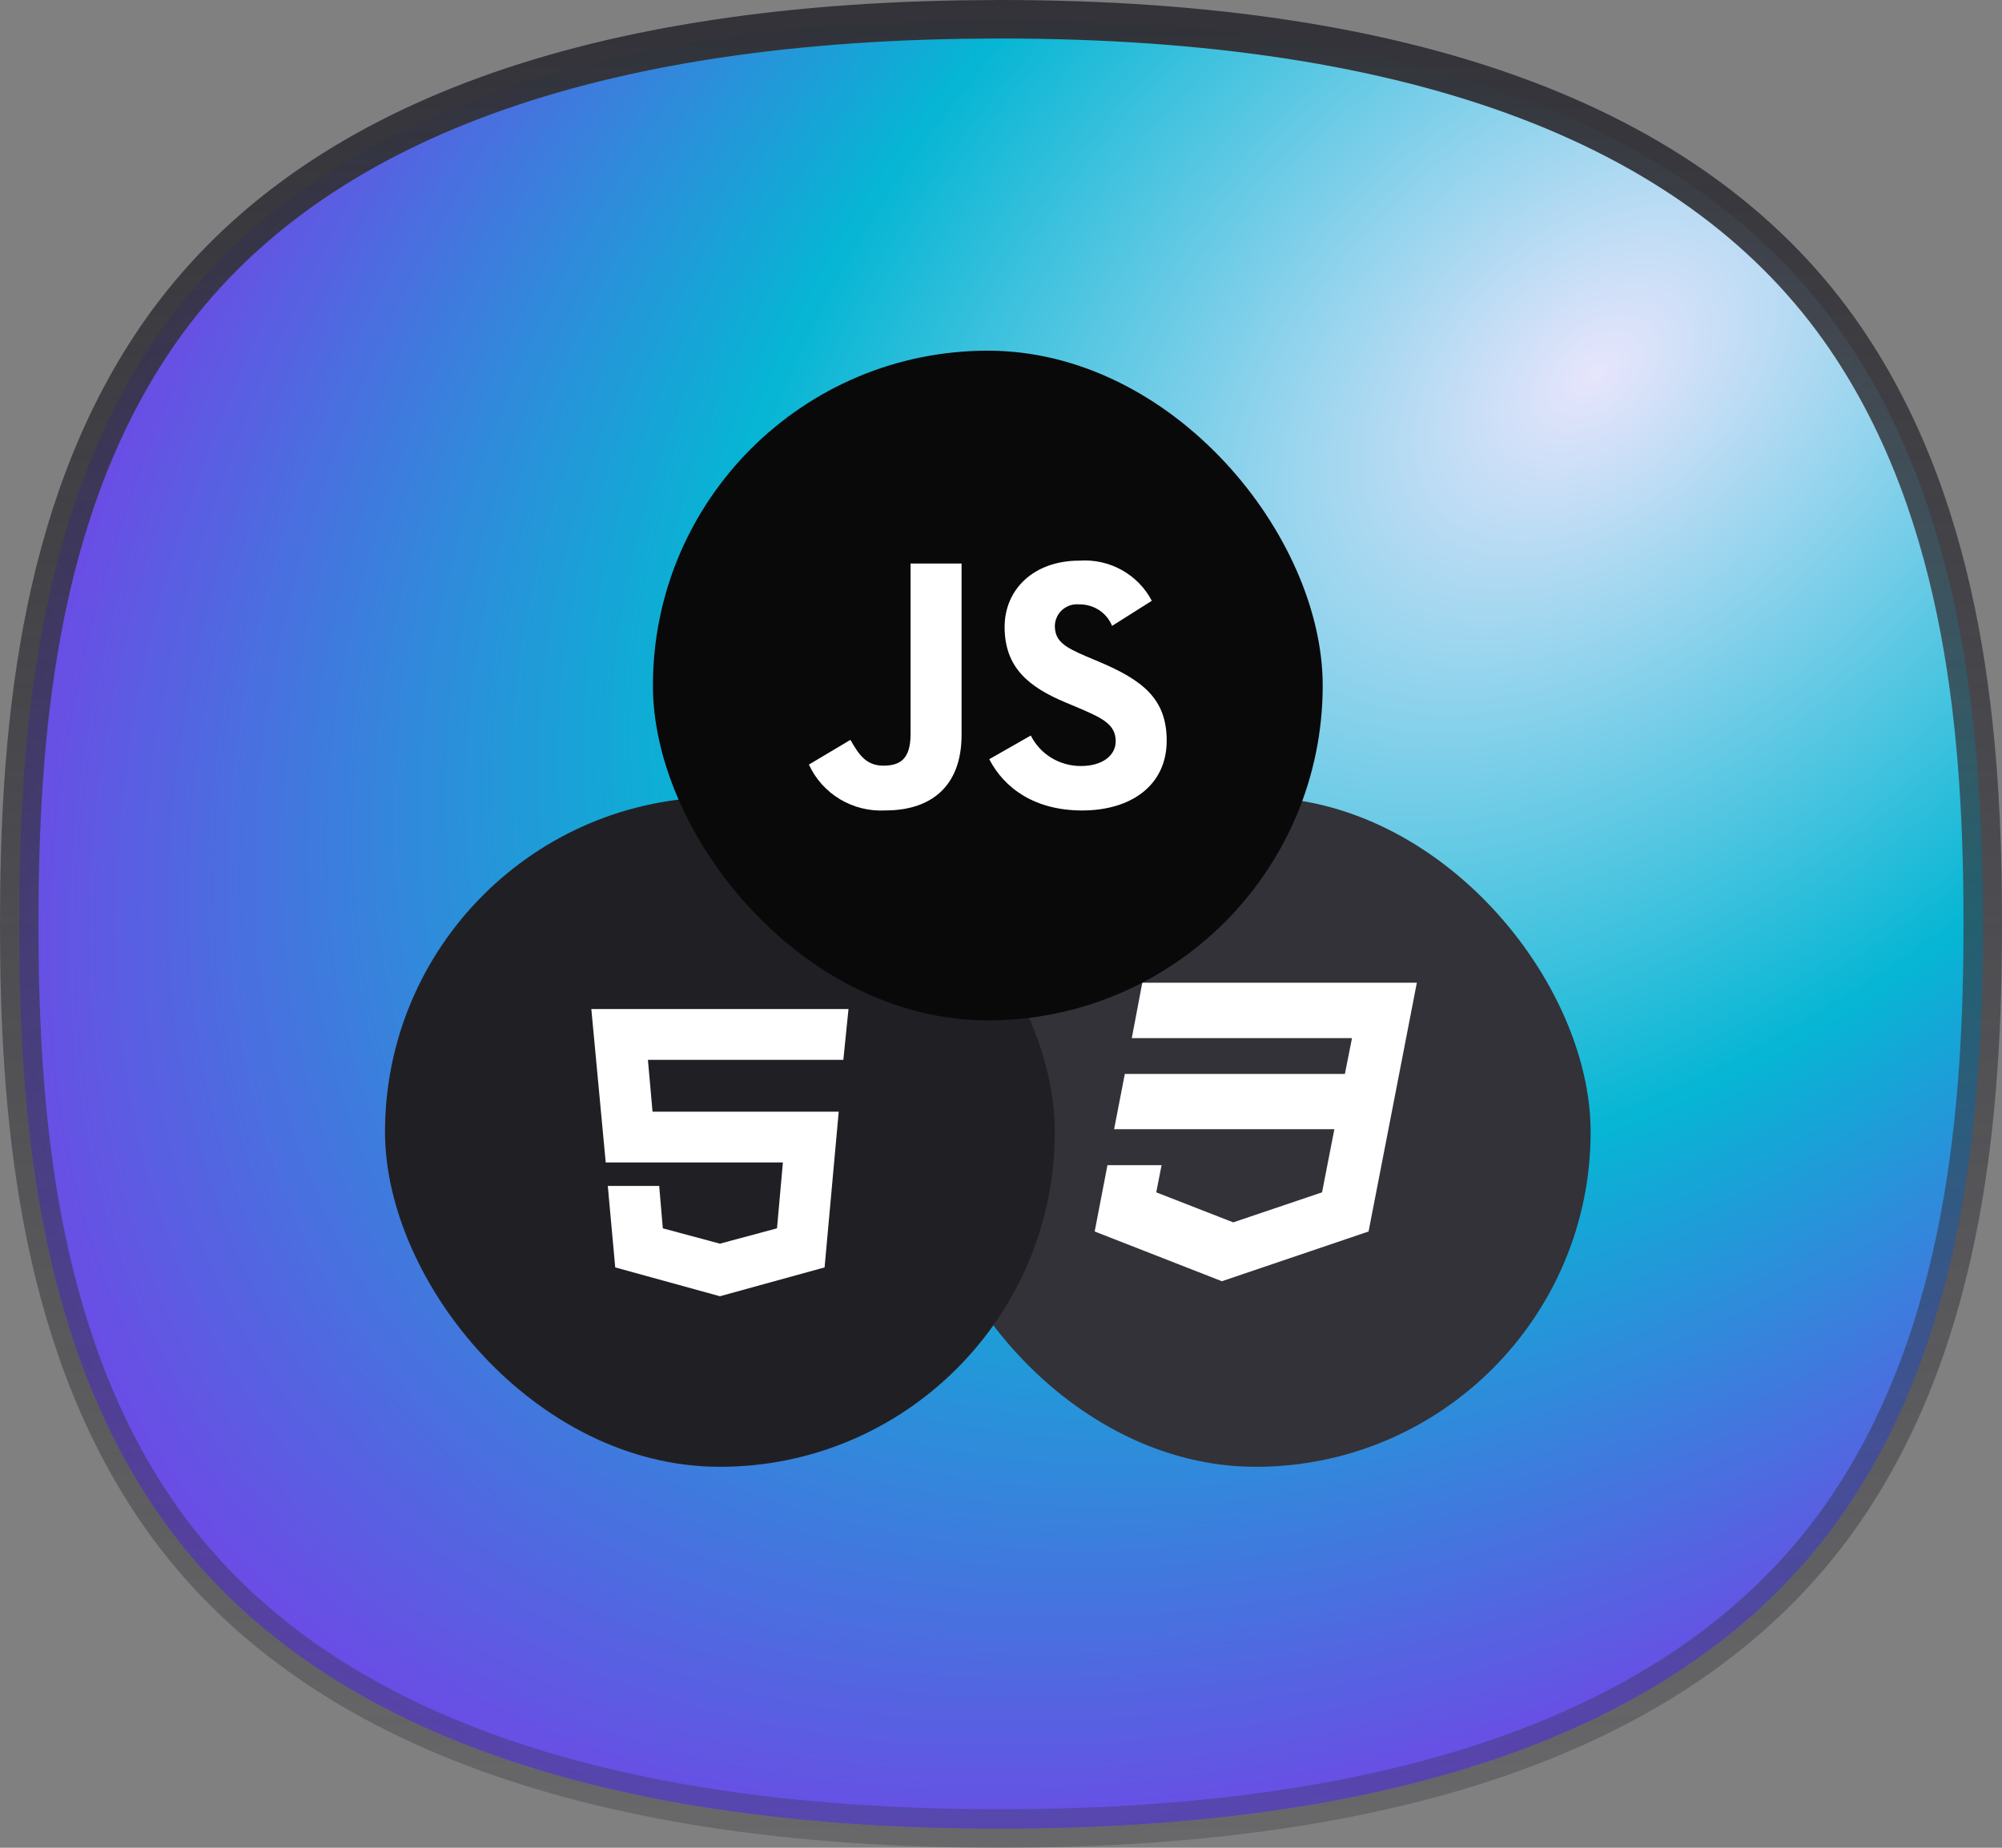
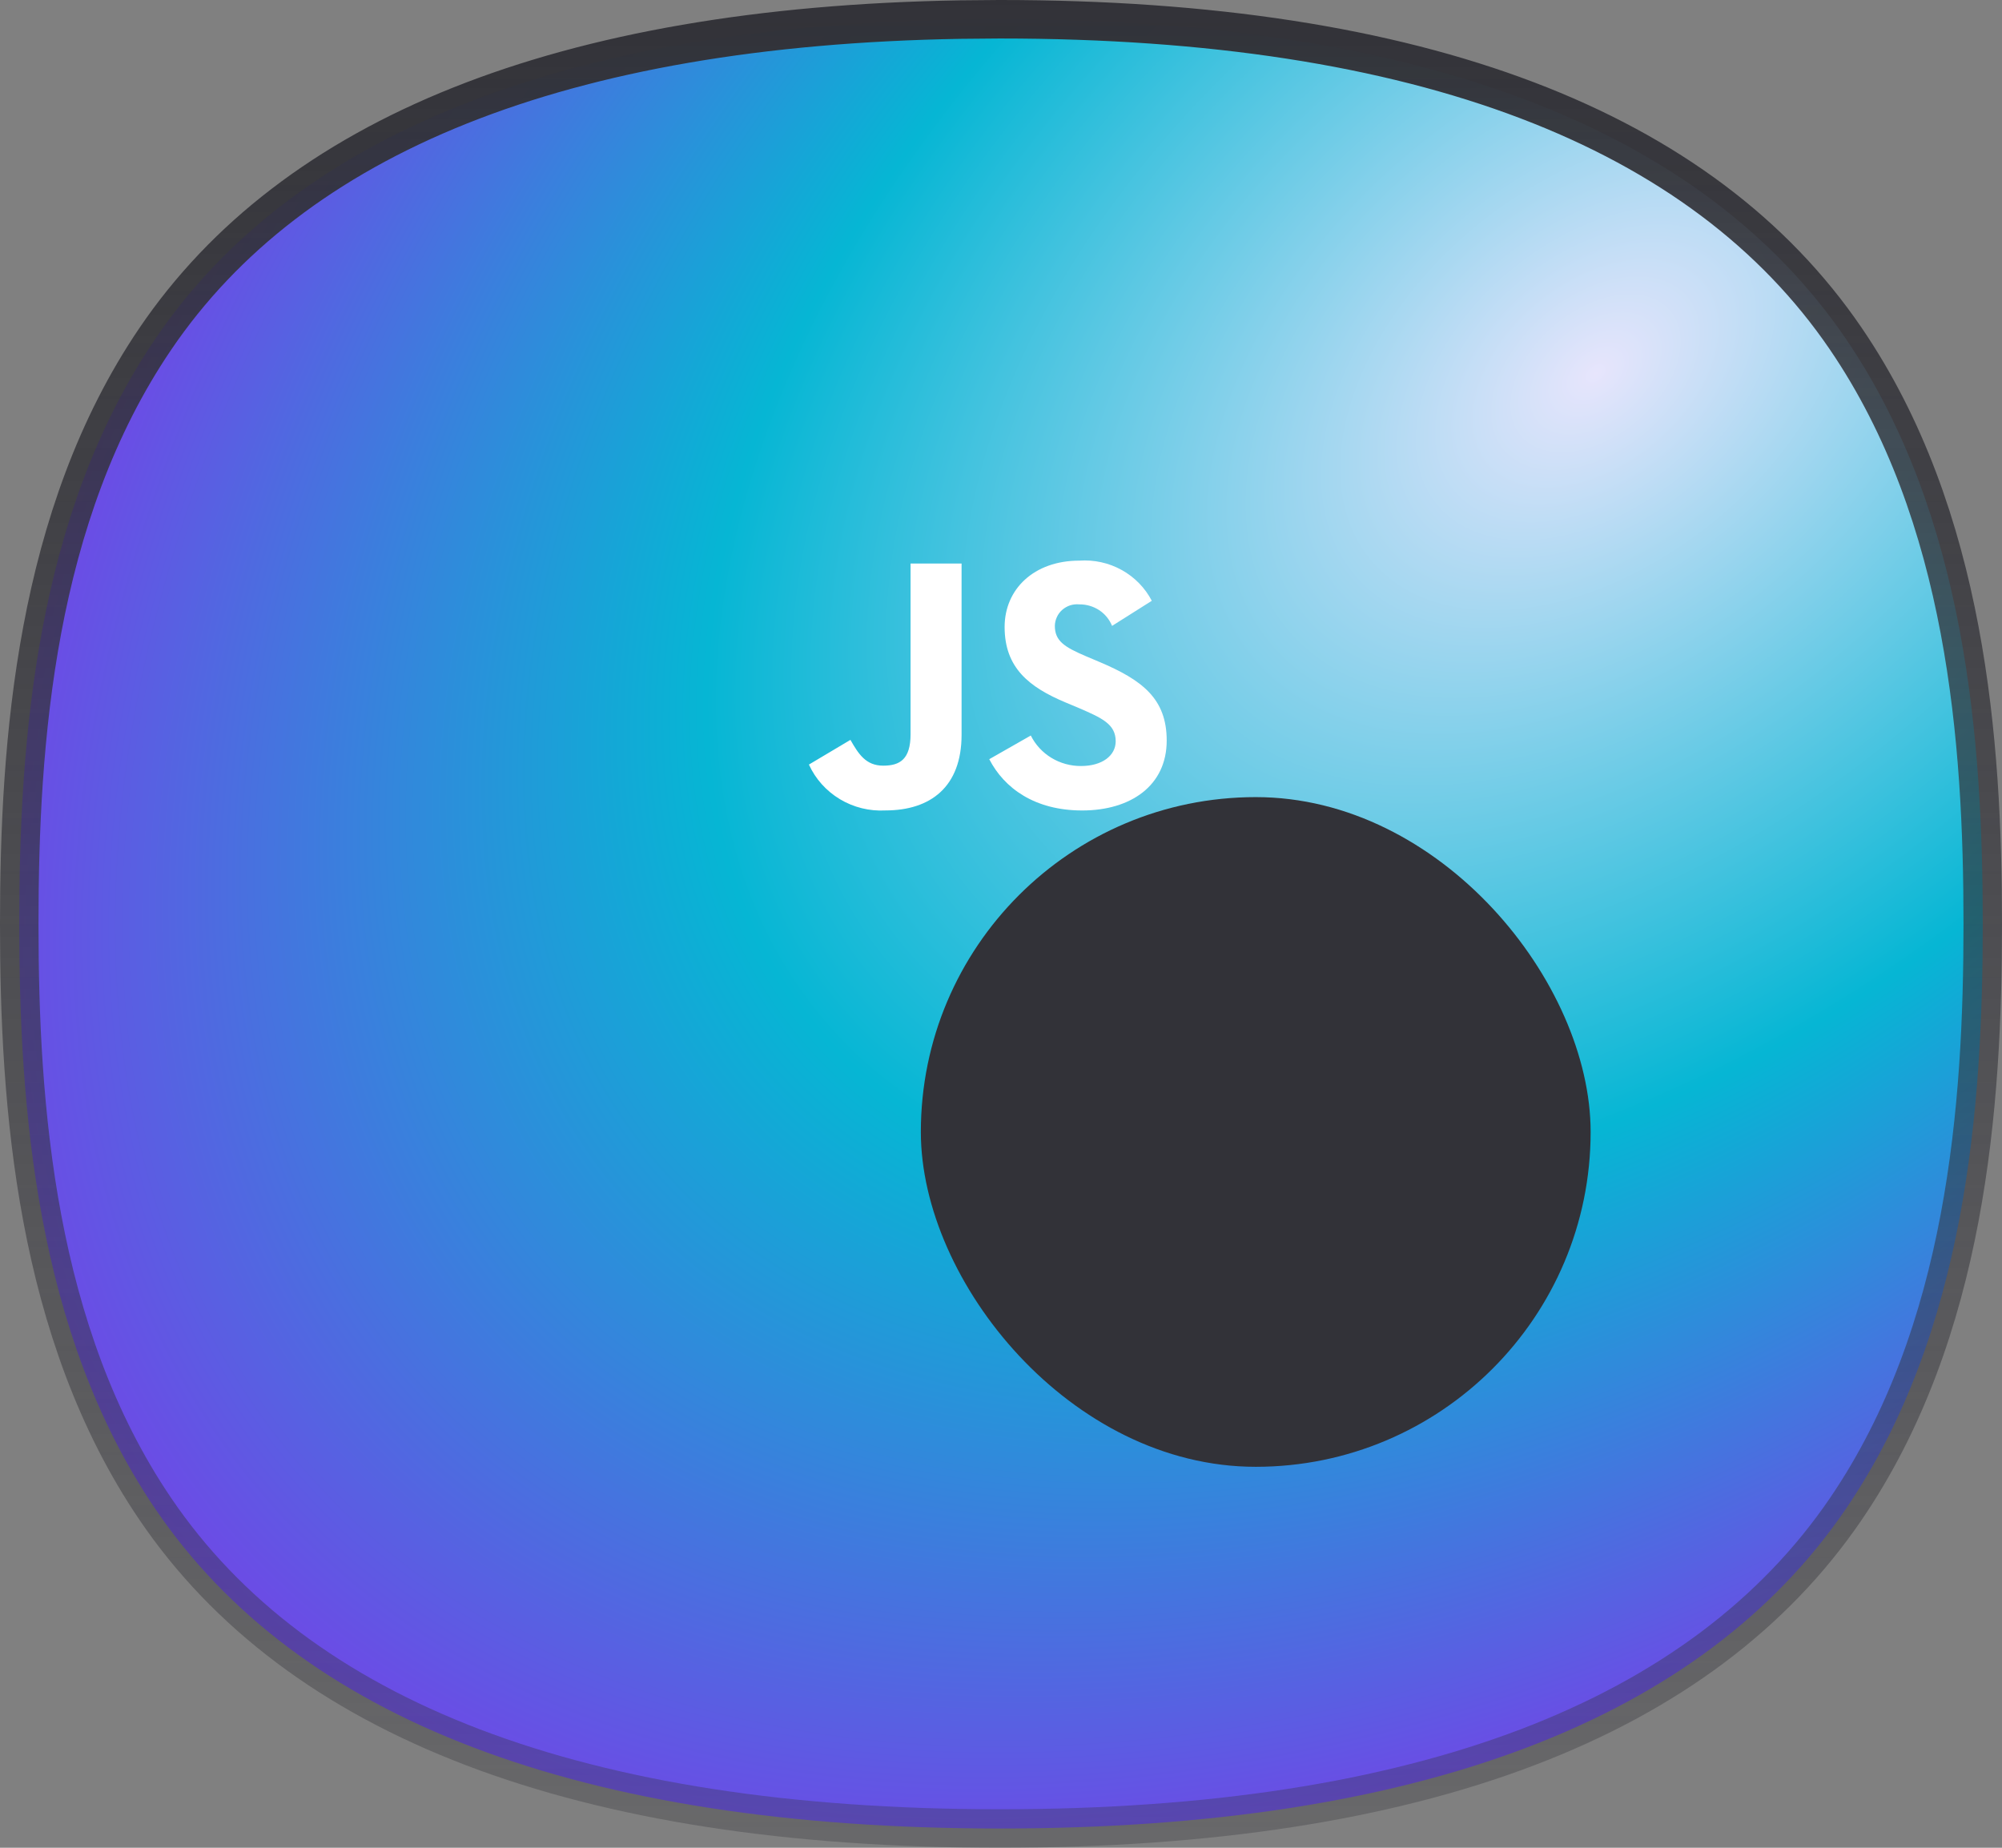
<svg xmlns="http://www.w3.org/2000/svg" width="52" height="48" viewBox="0 0 52 48" fill="none">
  <rect x="0" y="0" width="52" height="48" fill="#808080" stroke="none" />
-   <path d="M25.954 0.5L25.976 0.5C36.912 0.5 44.229 3.35 47.941 8.796C51.08 13.4 51.5 19.288 51.5 24C51.5 28.713 51.08 34.6 47.941 39.203C44.229 44.649 36.908 47.5 25.972 47.5L25.954 47.5C15.034 47.497 7.732 44.646 4.036 39.201C0.918 34.608 0.5 28.717 0.5 24C0.5 19.284 0.918 13.393 4.036 8.8C7.617 3.526 14.581 0.685 24.94 0.509L25.954 0.5Z" fill="#3772FF" />
  <path d="M25.954 0.5L25.976 0.5C36.912 0.5 44.229 3.35 47.941 8.796C51.08 13.4 51.5 19.288 51.5 24C51.5 28.713 51.08 34.6 47.941 39.203C44.229 44.649 36.908 47.5 25.972 47.5L25.954 47.5C15.034 47.497 7.732 44.646 4.036 39.201C0.918 34.608 0.5 28.717 0.5 24C0.5 19.284 0.918 13.393 4.036 8.8C7.617 3.526 14.581 0.685 24.94 0.509L25.954 0.5Z" fill="url(#paint0_radial_6312_389)" />
  <path d="M25.954 0.5L25.976 0.5C36.912 0.5 44.229 3.35 47.941 8.796C51.08 13.4 51.5 19.288 51.5 24C51.5 28.713 51.08 34.6 47.941 39.203C44.229 44.649 36.908 47.5 25.972 47.5L25.954 47.5C15.034 47.497 7.732 44.646 4.036 39.201C0.918 34.608 0.5 28.717 0.5 24C0.5 19.284 0.918 13.393 4.036 8.8C7.617 3.526 14.581 0.685 24.94 0.509L25.954 0.5Z" stroke="url(#paint1_linear_6312_389)" />
  <rect x="23.918" y="20.707" width="17.397" height="17.397" rx="8.698" fill="#323238" />
-   <path d="M29.67 25.529L29.397 26.968H35.117L34.932 27.898H29.216L28.938 29.333H34.659L34.339 30.974L32.032 31.754L30.032 30.974L30.171 30.268H28.765L28.433 31.991L31.737 33.283L35.547 31.991L36.052 29.393L36.153 28.872L36.801 25.529H29.67Z" fill="white" />
-   <rect x="10" y="20.707" width="17.397" height="17.397" rx="8.698" fill="#202024" />
-   <path d="M18.699 33.673L21.418 32.924L21.785 28.878H16.949L16.829 27.532H21.905L22.039 26.212H15.359L15.733 30.198H20.335L20.182 31.909L18.699 32.307L17.216 31.909L17.122 30.808H15.787L15.98 32.924L18.699 33.673Z" fill="white" />
-   <rect x="16.959" y="9.11" width="17.397" height="17.397" rx="8.698" fill="#09090A" />
  <path d="M21.01 19.862L22.089 19.22C22.297 19.583 22.487 19.89 22.941 19.89C23.376 19.89 23.651 19.723 23.651 19.071V14.639H24.976V19.089C24.976 20.439 24.171 21.053 22.998 21.053C22.583 21.076 22.171 20.974 21.816 20.761C21.462 20.548 21.181 20.235 21.011 19.862L21.01 19.862ZM25.695 19.722L26.774 19.107C26.894 19.347 27.08 19.548 27.311 19.688C27.542 19.828 27.809 19.901 28.08 19.899C28.629 19.899 28.979 19.629 28.979 19.256C28.979 18.809 28.619 18.651 28.014 18.389L27.684 18.251C26.728 17.851 26.094 17.348 26.094 16.287C26.094 15.309 26.851 14.564 28.034 14.564C28.417 14.537 28.8 14.621 29.135 14.807C29.47 14.992 29.742 15.271 29.917 15.607L28.885 16.259C28.817 16.092 28.7 15.949 28.548 15.849C28.395 15.75 28.216 15.698 28.033 15.7C27.954 15.693 27.873 15.701 27.797 15.725C27.721 15.75 27.651 15.79 27.591 15.842C27.531 15.895 27.483 15.959 27.451 16.031C27.418 16.102 27.4 16.18 27.399 16.259C27.399 16.65 27.645 16.808 28.213 17.05L28.544 17.19C29.67 17.665 30.304 18.149 30.304 19.238C30.304 20.411 29.367 21.054 28.109 21.054C26.878 21.054 26.084 20.477 25.695 19.722" fill="white" />
  <defs>
    <radialGradient id="paint0_radial_6312_389" cx="0" cy="0" r="1" gradientUnits="userSpaceOnUse" gradientTransform="translate(40.964 9.857) rotate(139.472) scale(50.783 33.433)">
      <stop stop-color="#E7E5FC" />
      <stop offset="0.509" stop-color="#06B6D4" />
      <stop offset="1" stop-color="#8234E9" />
    </radialGradient>
    <linearGradient id="paint1_linear_6312_389" x1="26" y1="0" x2="26" y2="48" gradientUnits="userSpaceOnUse">
      <stop stop-color="#323238" />
      <stop offset="1" stop-color="#323238" stop-opacity="0.3" />
    </linearGradient>
  </defs>
</svg>